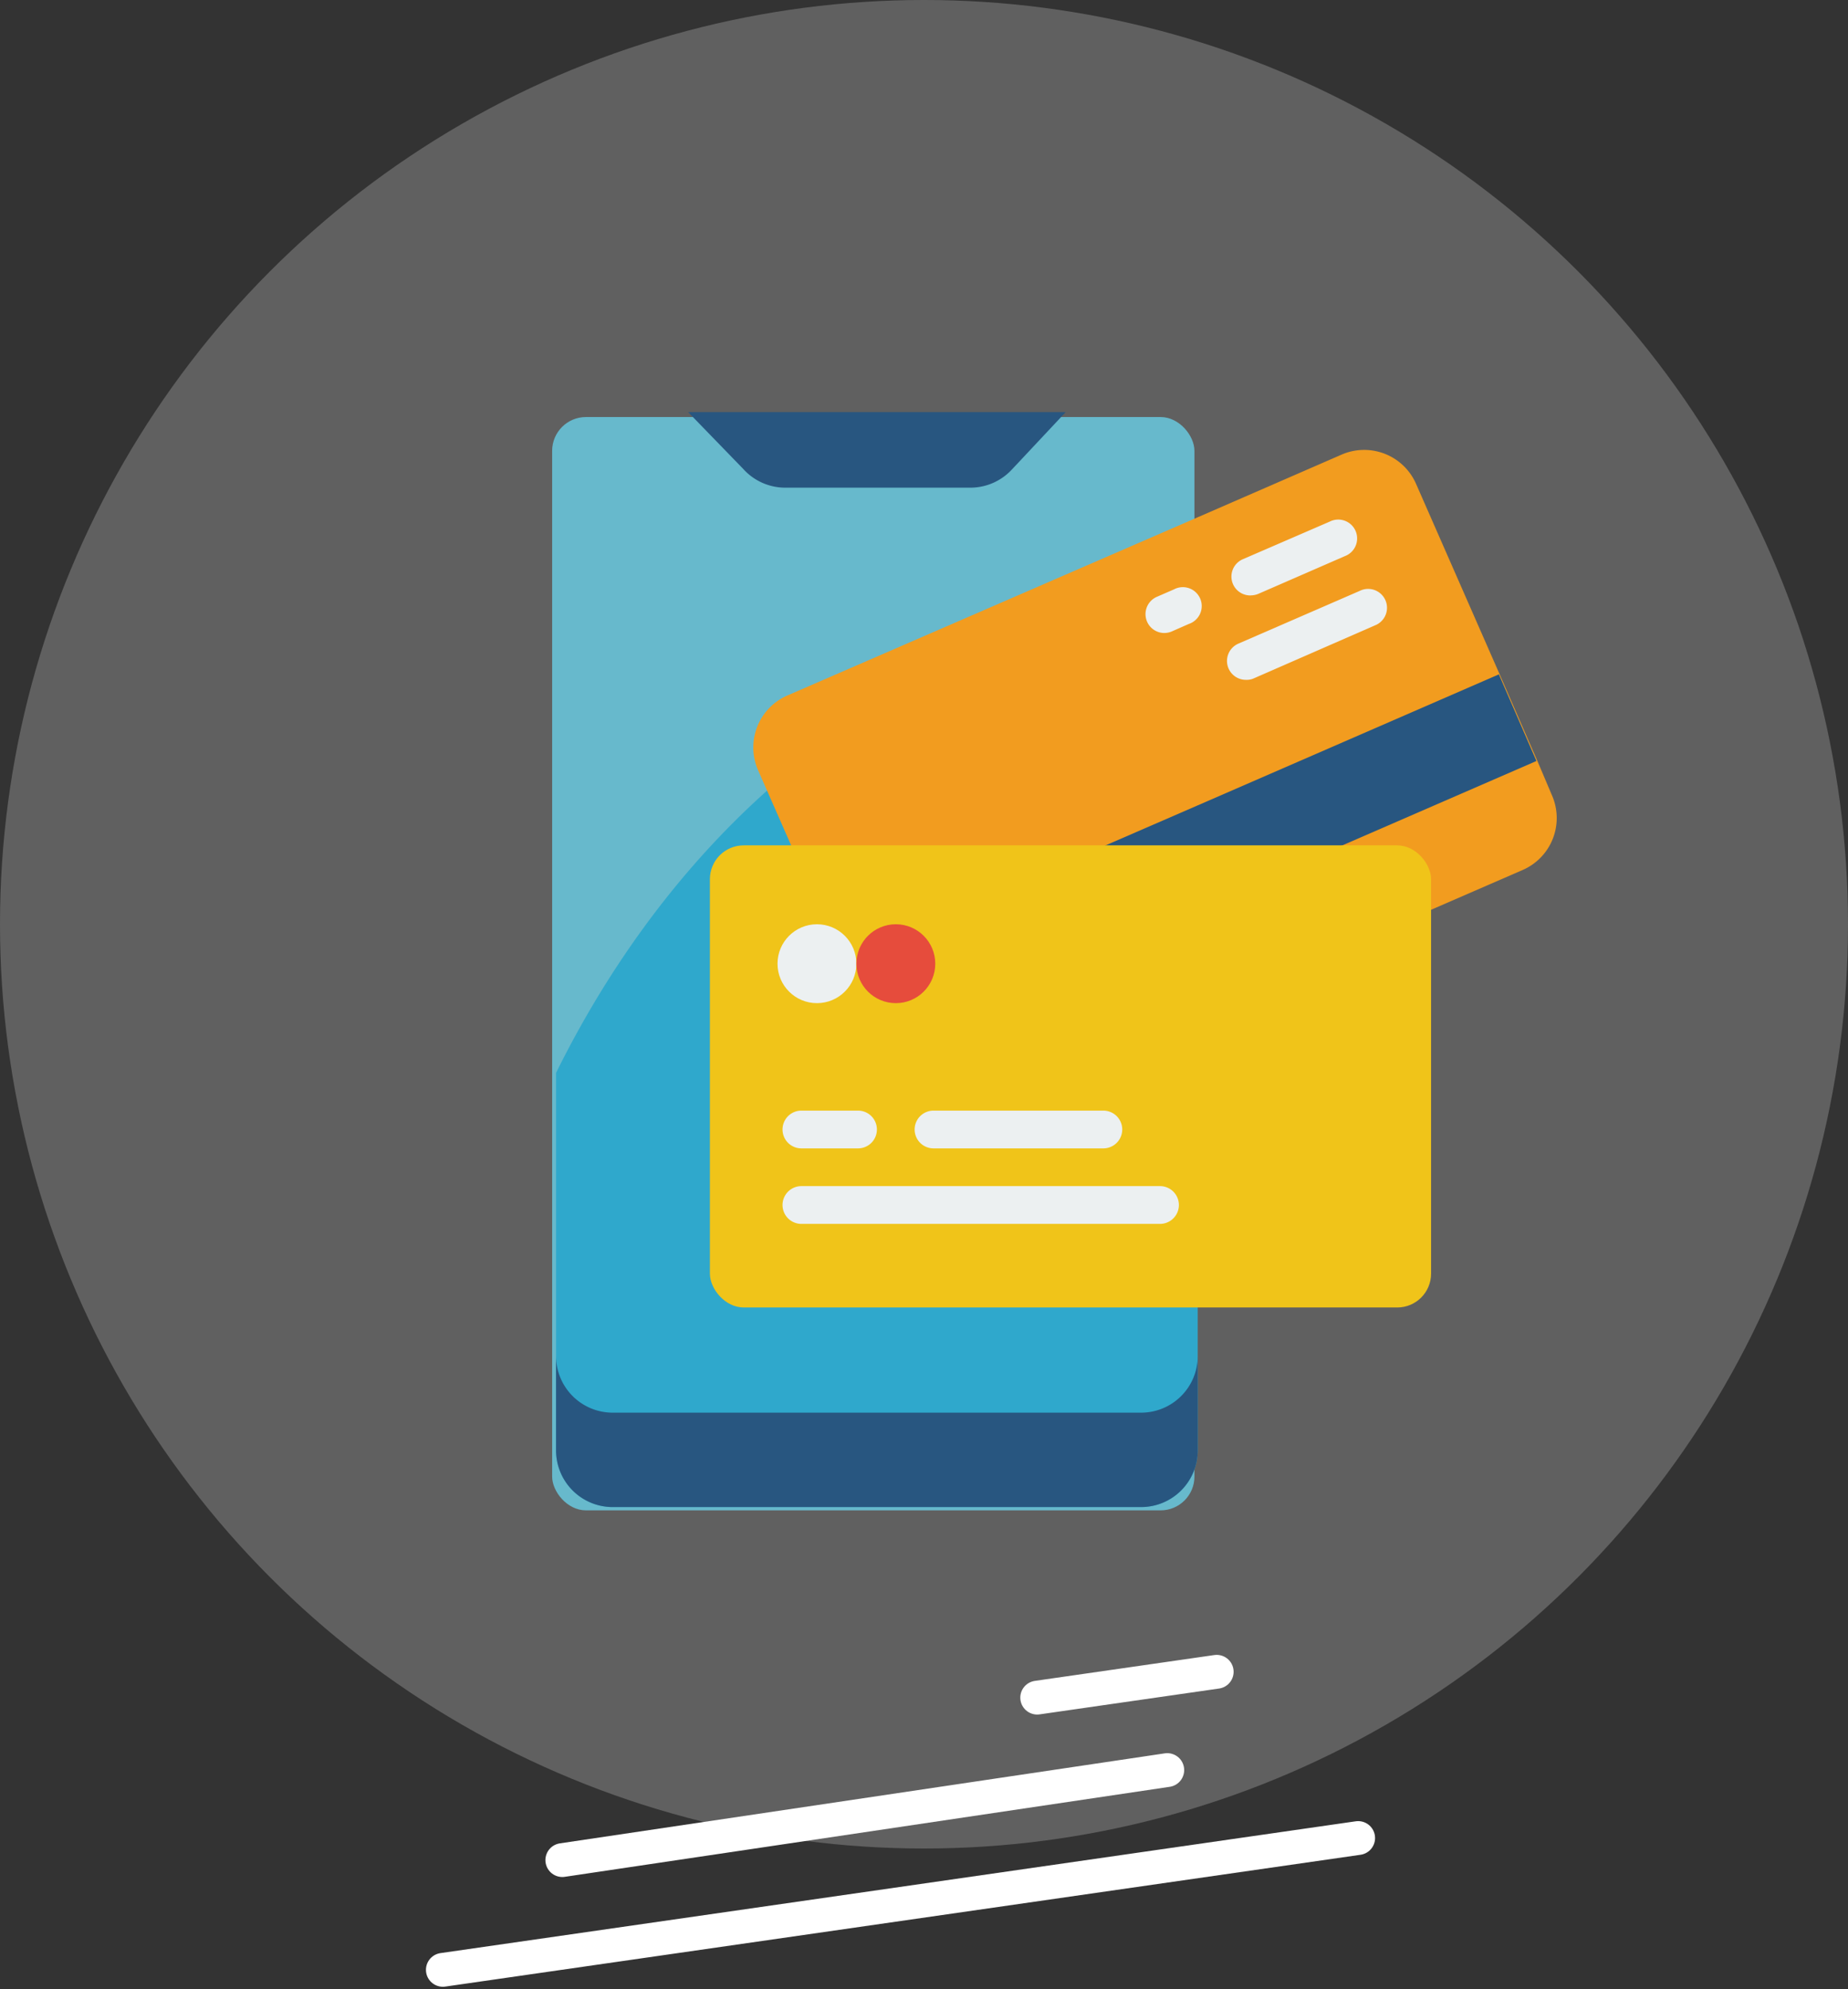
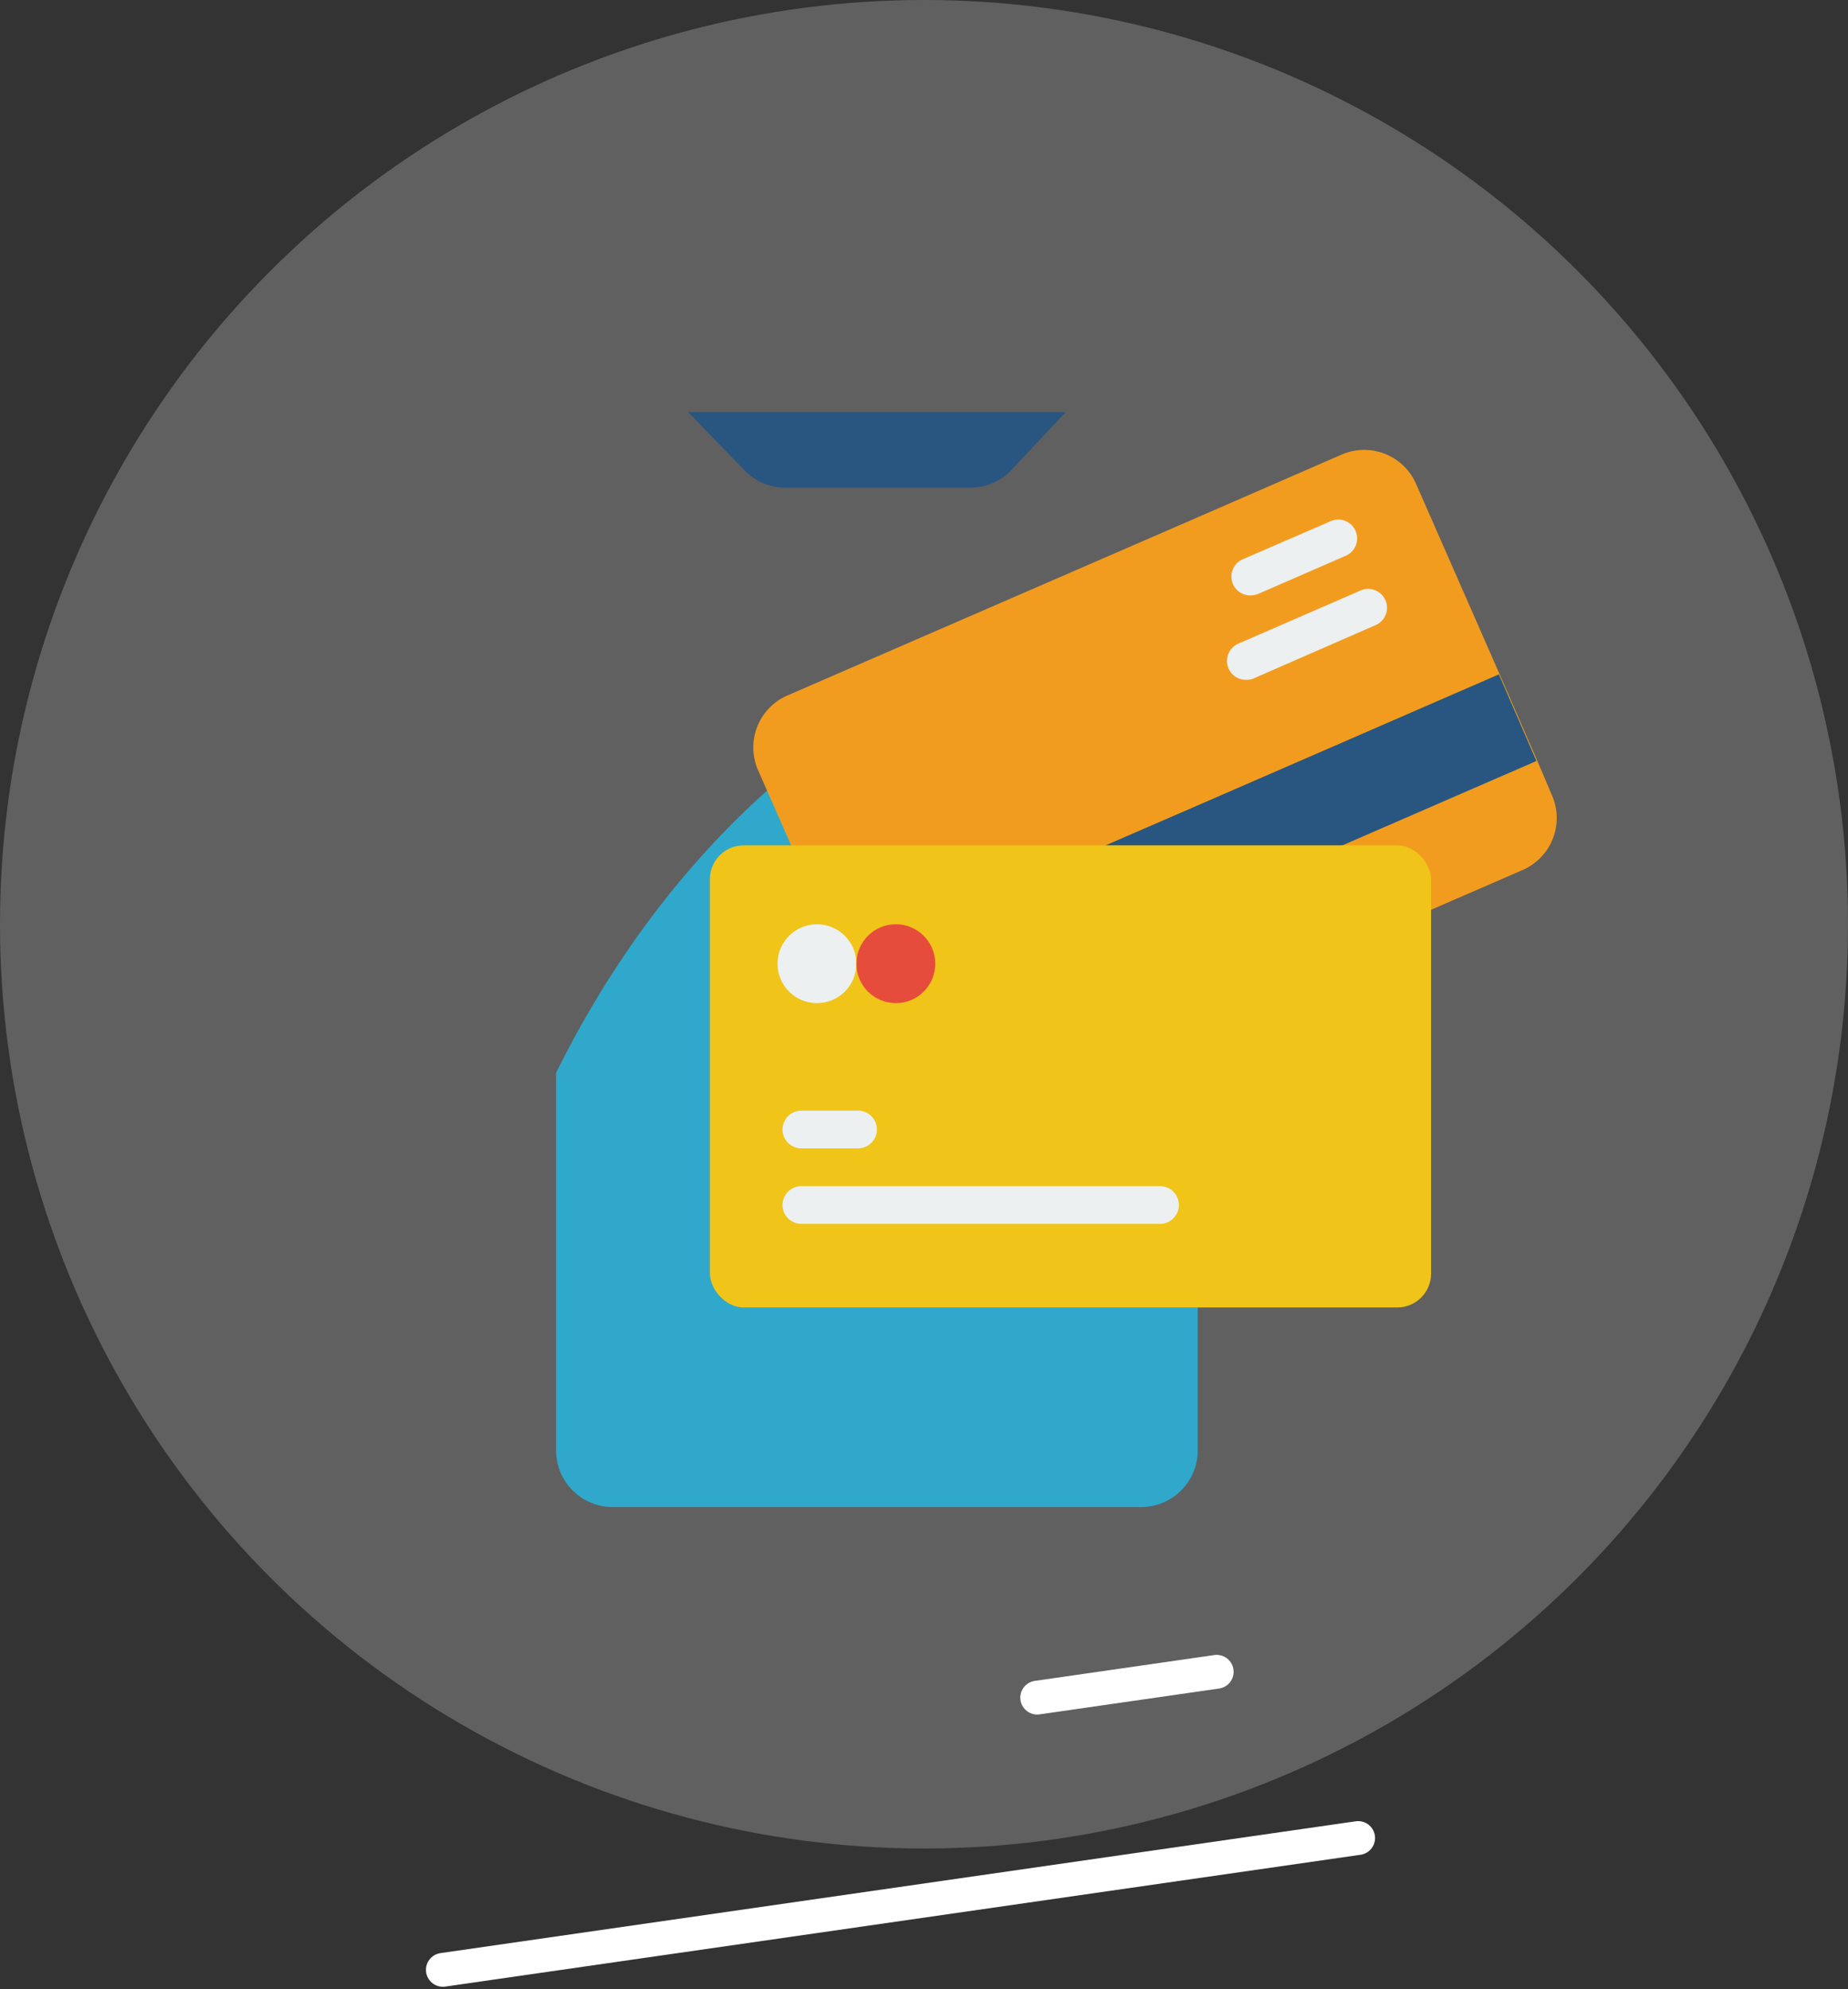
<svg xmlns="http://www.w3.org/2000/svg" width="164" height="176.464" viewBox="0 0 164 176.464">
  <rect x="0" y="0" width="164" height="176.464" fill="#333333" stroke="none" />
  <g id="Group_7221" data-name="Group 7221" transform="translate(-11136 -1697)">
    <g id="Group_7200" data-name="Group 7200" transform="translate(10820 -1705)">
      <circle id="Ellipse_9" data-name="Ellipse 9" cx="82" cy="82" r="82" transform="translate(316 3402)" fill="#ebebeb" opacity="0.25" />
      <g id="Page-1" transform="translate(365.271 3438.566)">
        <g id="_022---Mobile-Credit-Card-Information" data-name="022---Mobile-Credit-Card-Information" transform="translate(0)">
-           <rect id="Rectangle-path" width="57" height="97" rx="3" transform="translate(-0.271 0.434)" fill="#67b9cc" />
          <path id="Shape" d="M56.944,9.51V85.7a5.024,5.024,0,0,1-5.024,5.024H5.024A5.024,5.024,0,0,1,0,85.7V52.2C7.989,36.056,24.553,14.4,56.944,9.51Z" transform="translate(0.076 6.417)" fill="#2fa8cc" />
          <path id="Shape-2" data-name="Shape" d="M69.988,43.065,78.7,39.28a5.024,5.024,0,0,0,2.6-6.7L80.037,29.6l-3.35-7.687-7.419-16.9a5.024,5.024,0,0,0-6.6-2.6L49.89,7.977,13.513,23.771a5.024,5.024,0,0,0-2.613,6.7l2.948,6.7Z" transform="translate(7.129 1.351)" fill="#f29c1f" />
          <path id="Shape-3" data-name="Shape" d="M29,29.148l8.374-3.634L64.1,13.89l3.333,7.687-17.418,7.57Z" transform="translate(19.646 9.373)" fill="#285680" />
          <g id="Group_7085" data-name="Group 7085" transform="translate(52.388 9.536)">
-             <path id="Shape-4" data-name="Shape" d="M32.885,13.338a1.675,1.675,0,0,1-.67-3.2l1.541-.67a1.675,1.675,0,1,1,1.323,3.065l-1.524.67a1.675,1.675,0,0,1-.67.134Z" transform="translate(-31.234 -3.279)" fill="#ecf0f1" />
            <path id="Shape-5" data-name="Shape" d="M37.48,12.42A1.675,1.675,0,0,1,36.81,9.2l7.7-3.333a1.675,1.675,0,1,1,1.34,3.065l-7.687,3.35a1.842,1.842,0,0,1-.687.134Z" transform="translate(-28.159 -5.694)" fill="#ecf0f1" />
            <path id="Shape-6" data-name="Shape" d="M37.24,17.43a1.675,1.675,0,0,1-.67-3.216L47.323,9.542a1.675,1.675,0,1,1,1.34,3.065L37.977,17.279a1.558,1.558,0,0,1-.737.151Z" transform="translate(-28.321 -3.217)" fill="#ecf0f1" />
          </g>
          <path id="Shape-7" data-name="Shape" d="M40.5,0l-4.79,5.108A5.024,5.024,0,0,1,32.122,6.7H15.542a5.024,5.024,0,0,1-3.668-1.675L7,0Z" transform="translate(4.8)" fill="#285680" />
          <rect id="Rectangle-path-2" data-name="Rectangle-path" width="64" height="41" rx="3" transform="translate(13.729 38.434)" fill="#f0c419" />
          <circle id="Oval" cx="3.5" cy="3.5" r="3.5" transform="translate(19.729 45.434)" fill="#ecf0f1" />
          <circle id="Oval-2" data-name="Oval" cx="3.5" cy="3.5" r="3.5" transform="translate(26.729 45.434)" fill="#e64c3c" />
          <path id="Shape-8" data-name="Shape" d="M18.7,40.35H13.675a1.675,1.675,0,0,1,0-3.35H18.7a1.675,1.675,0,0,1,0,3.35Z" transform="translate(8.174 24.968)" fill="#ecf0f1" />
-           <path id="Shape-9" data-name="Shape" d="M35.748,40.35H20.675a1.675,1.675,0,0,1,0-3.35H35.748a1.675,1.675,0,0,1,0,3.35Z" transform="translate(12.898 24.968)" fill="#ecf0f1" />
          <path id="Shape-10" data-name="Shape" d="M45.5,44.35H13.675a1.675,1.675,0,0,1,0-3.35H45.5a1.675,1.675,0,0,1,0,3.35Z" transform="translate(8.174 27.667)" fill="#ecf0f1" />
-           <path id="Shape-11" data-name="Shape" d="M56.944,50v8.374A5.024,5.024,0,0,1,51.919,63.4H5.024A5.024,5.024,0,0,1,0,58.374V50a5.024,5.024,0,0,0,5.024,5.024H51.919A5.024,5.024,0,0,0,56.944,50Z" transform="translate(0.076 33.741)" fill="#285680" />
        </g>
      </g>
      <g id="Group_7087" data-name="Group 7087" transform="translate(355.301 3550.321)">
        <line id="Line_18" data-name="Line 18" y1="11.695" x2="81.228" transform="translate(0 14.749)" fill="none" stroke="#fff" stroke-linecap="round" stroke-miterlimit="10" stroke-width="3" />
        <line id="Line_19" data-name="Line 19" y1="2.293" x2="15.93" transform="translate(52.745 0)" fill="none" stroke="#fff" stroke-linecap="round" stroke-miterlimit="10" stroke-width="3" />
-         <line id="Line_20" data-name="Line 20" y1="7.987" x2="53.687" transform="translate(10.601 8.72)" fill="none" stroke="#fff" stroke-linecap="round" stroke-miterlimit="10" stroke-width="3" />
      </g>
    </g>
  </g>
</svg>